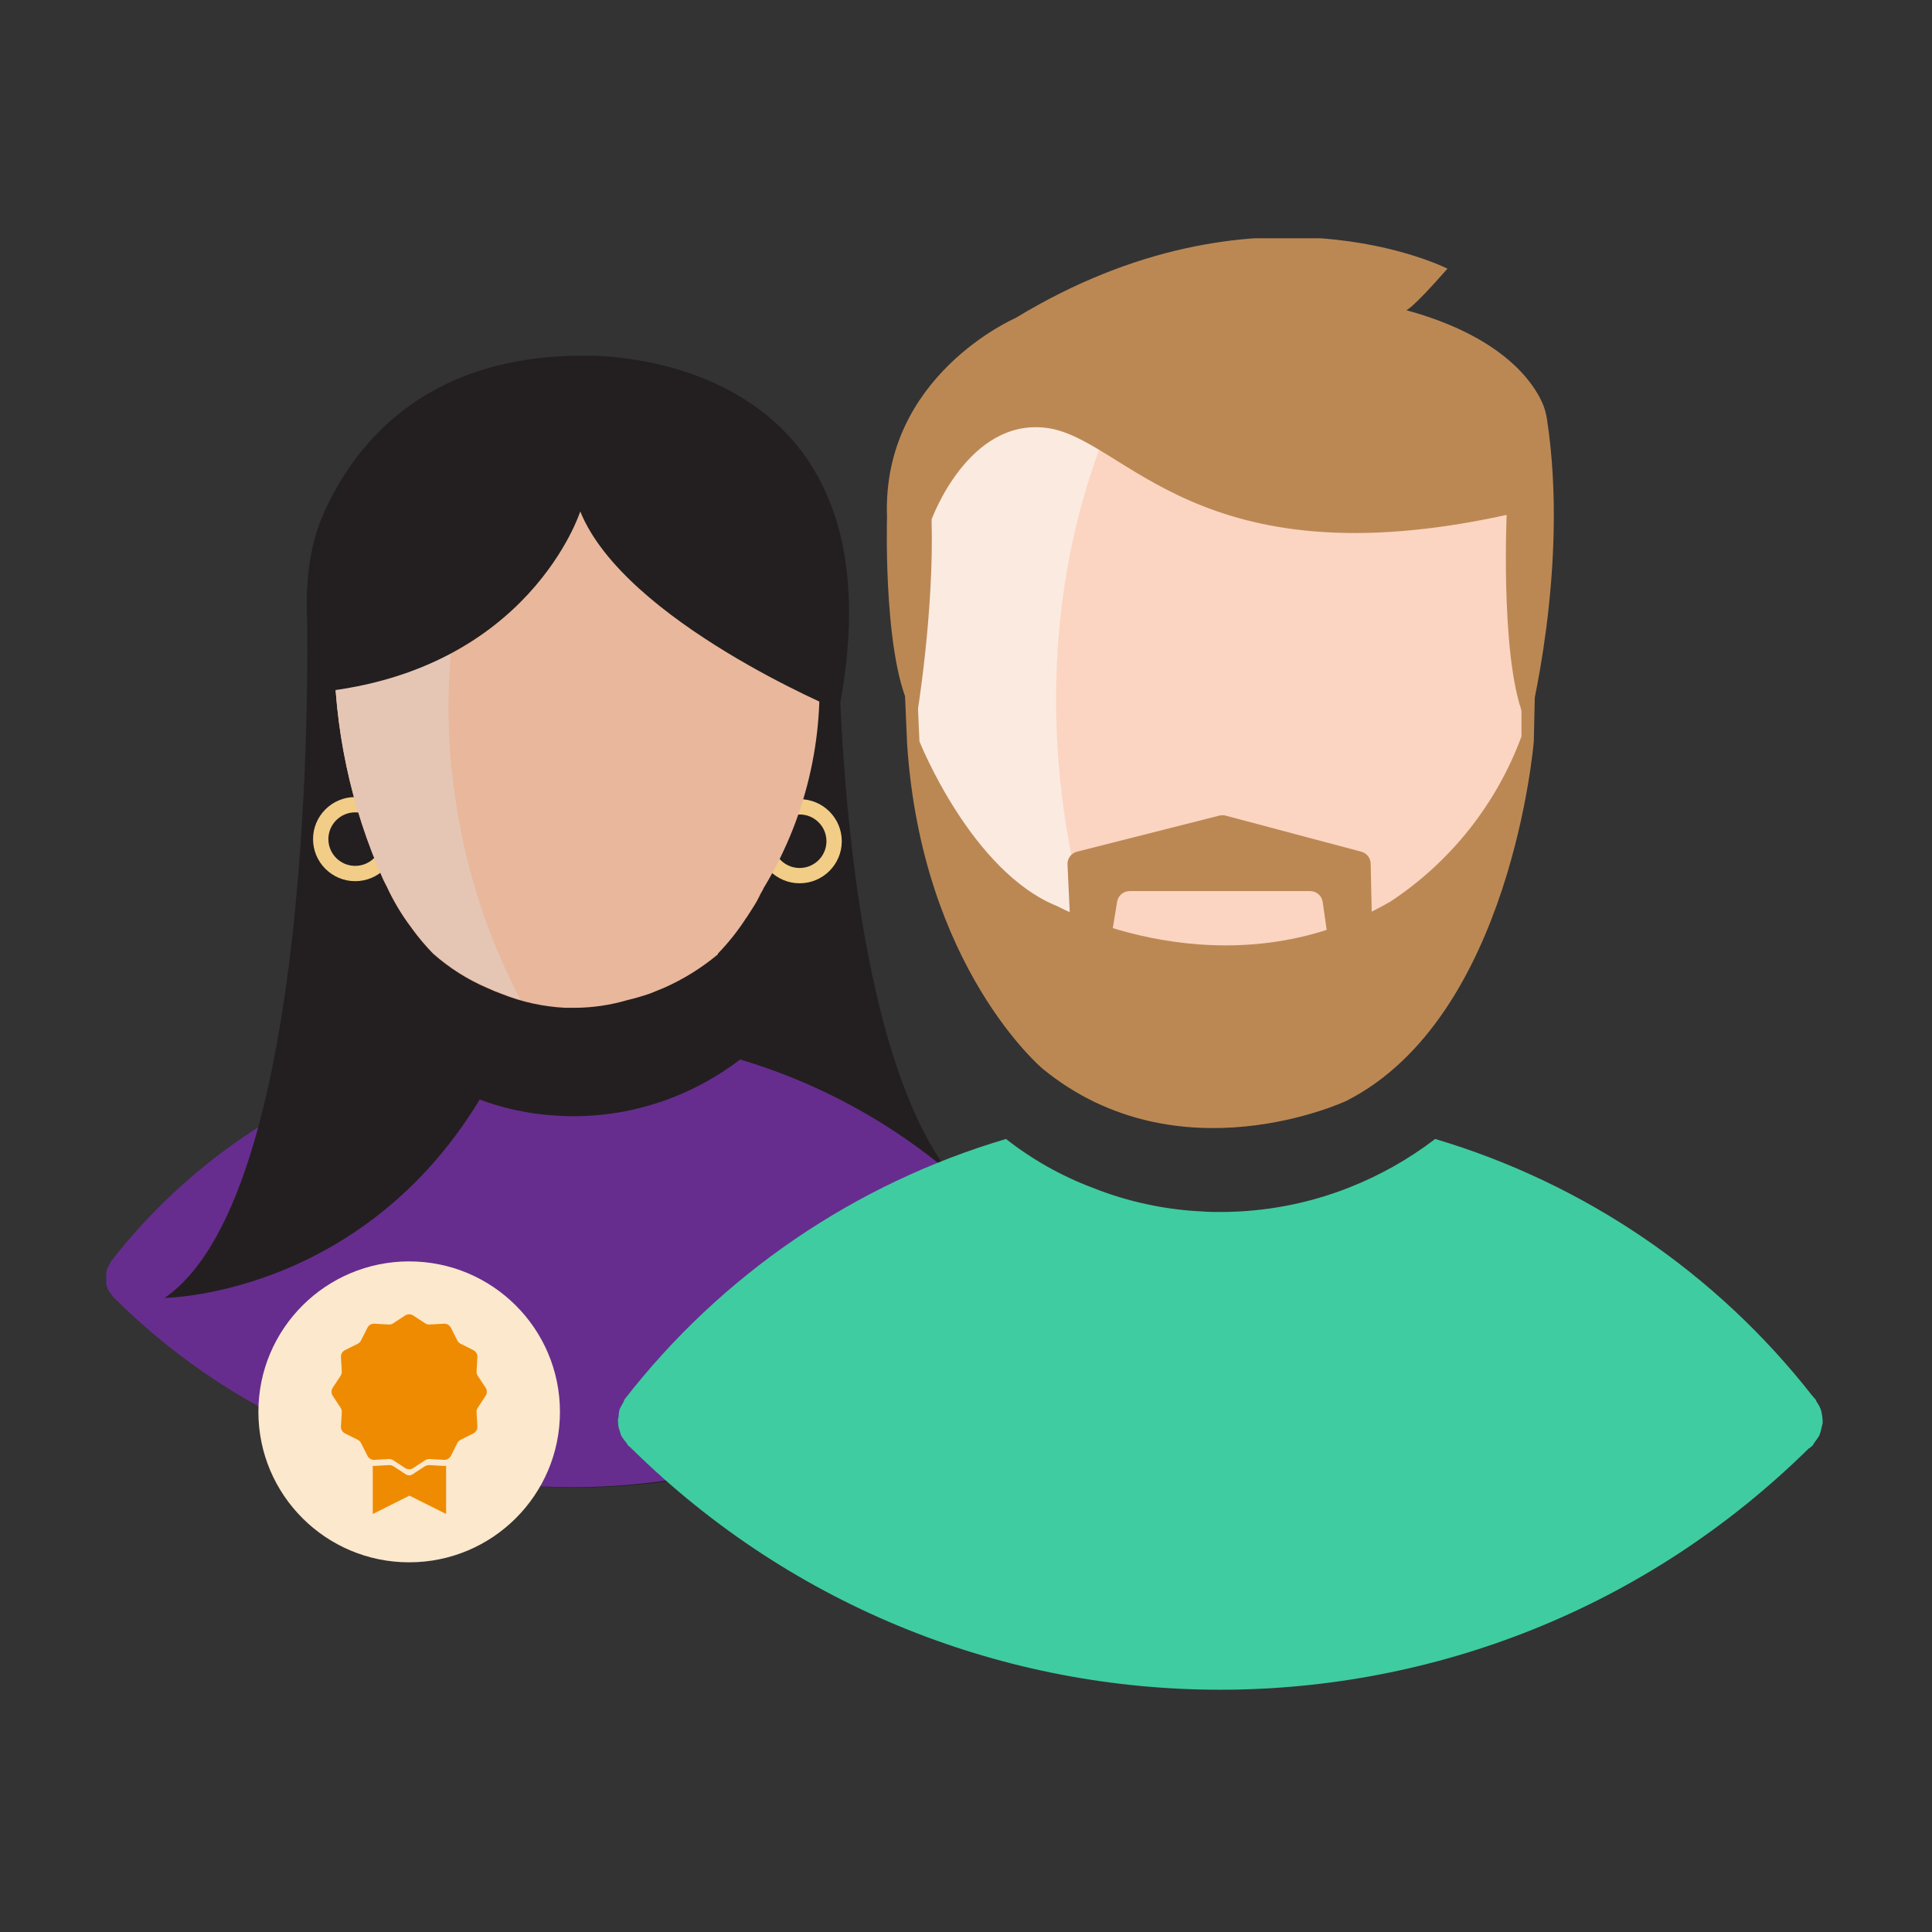
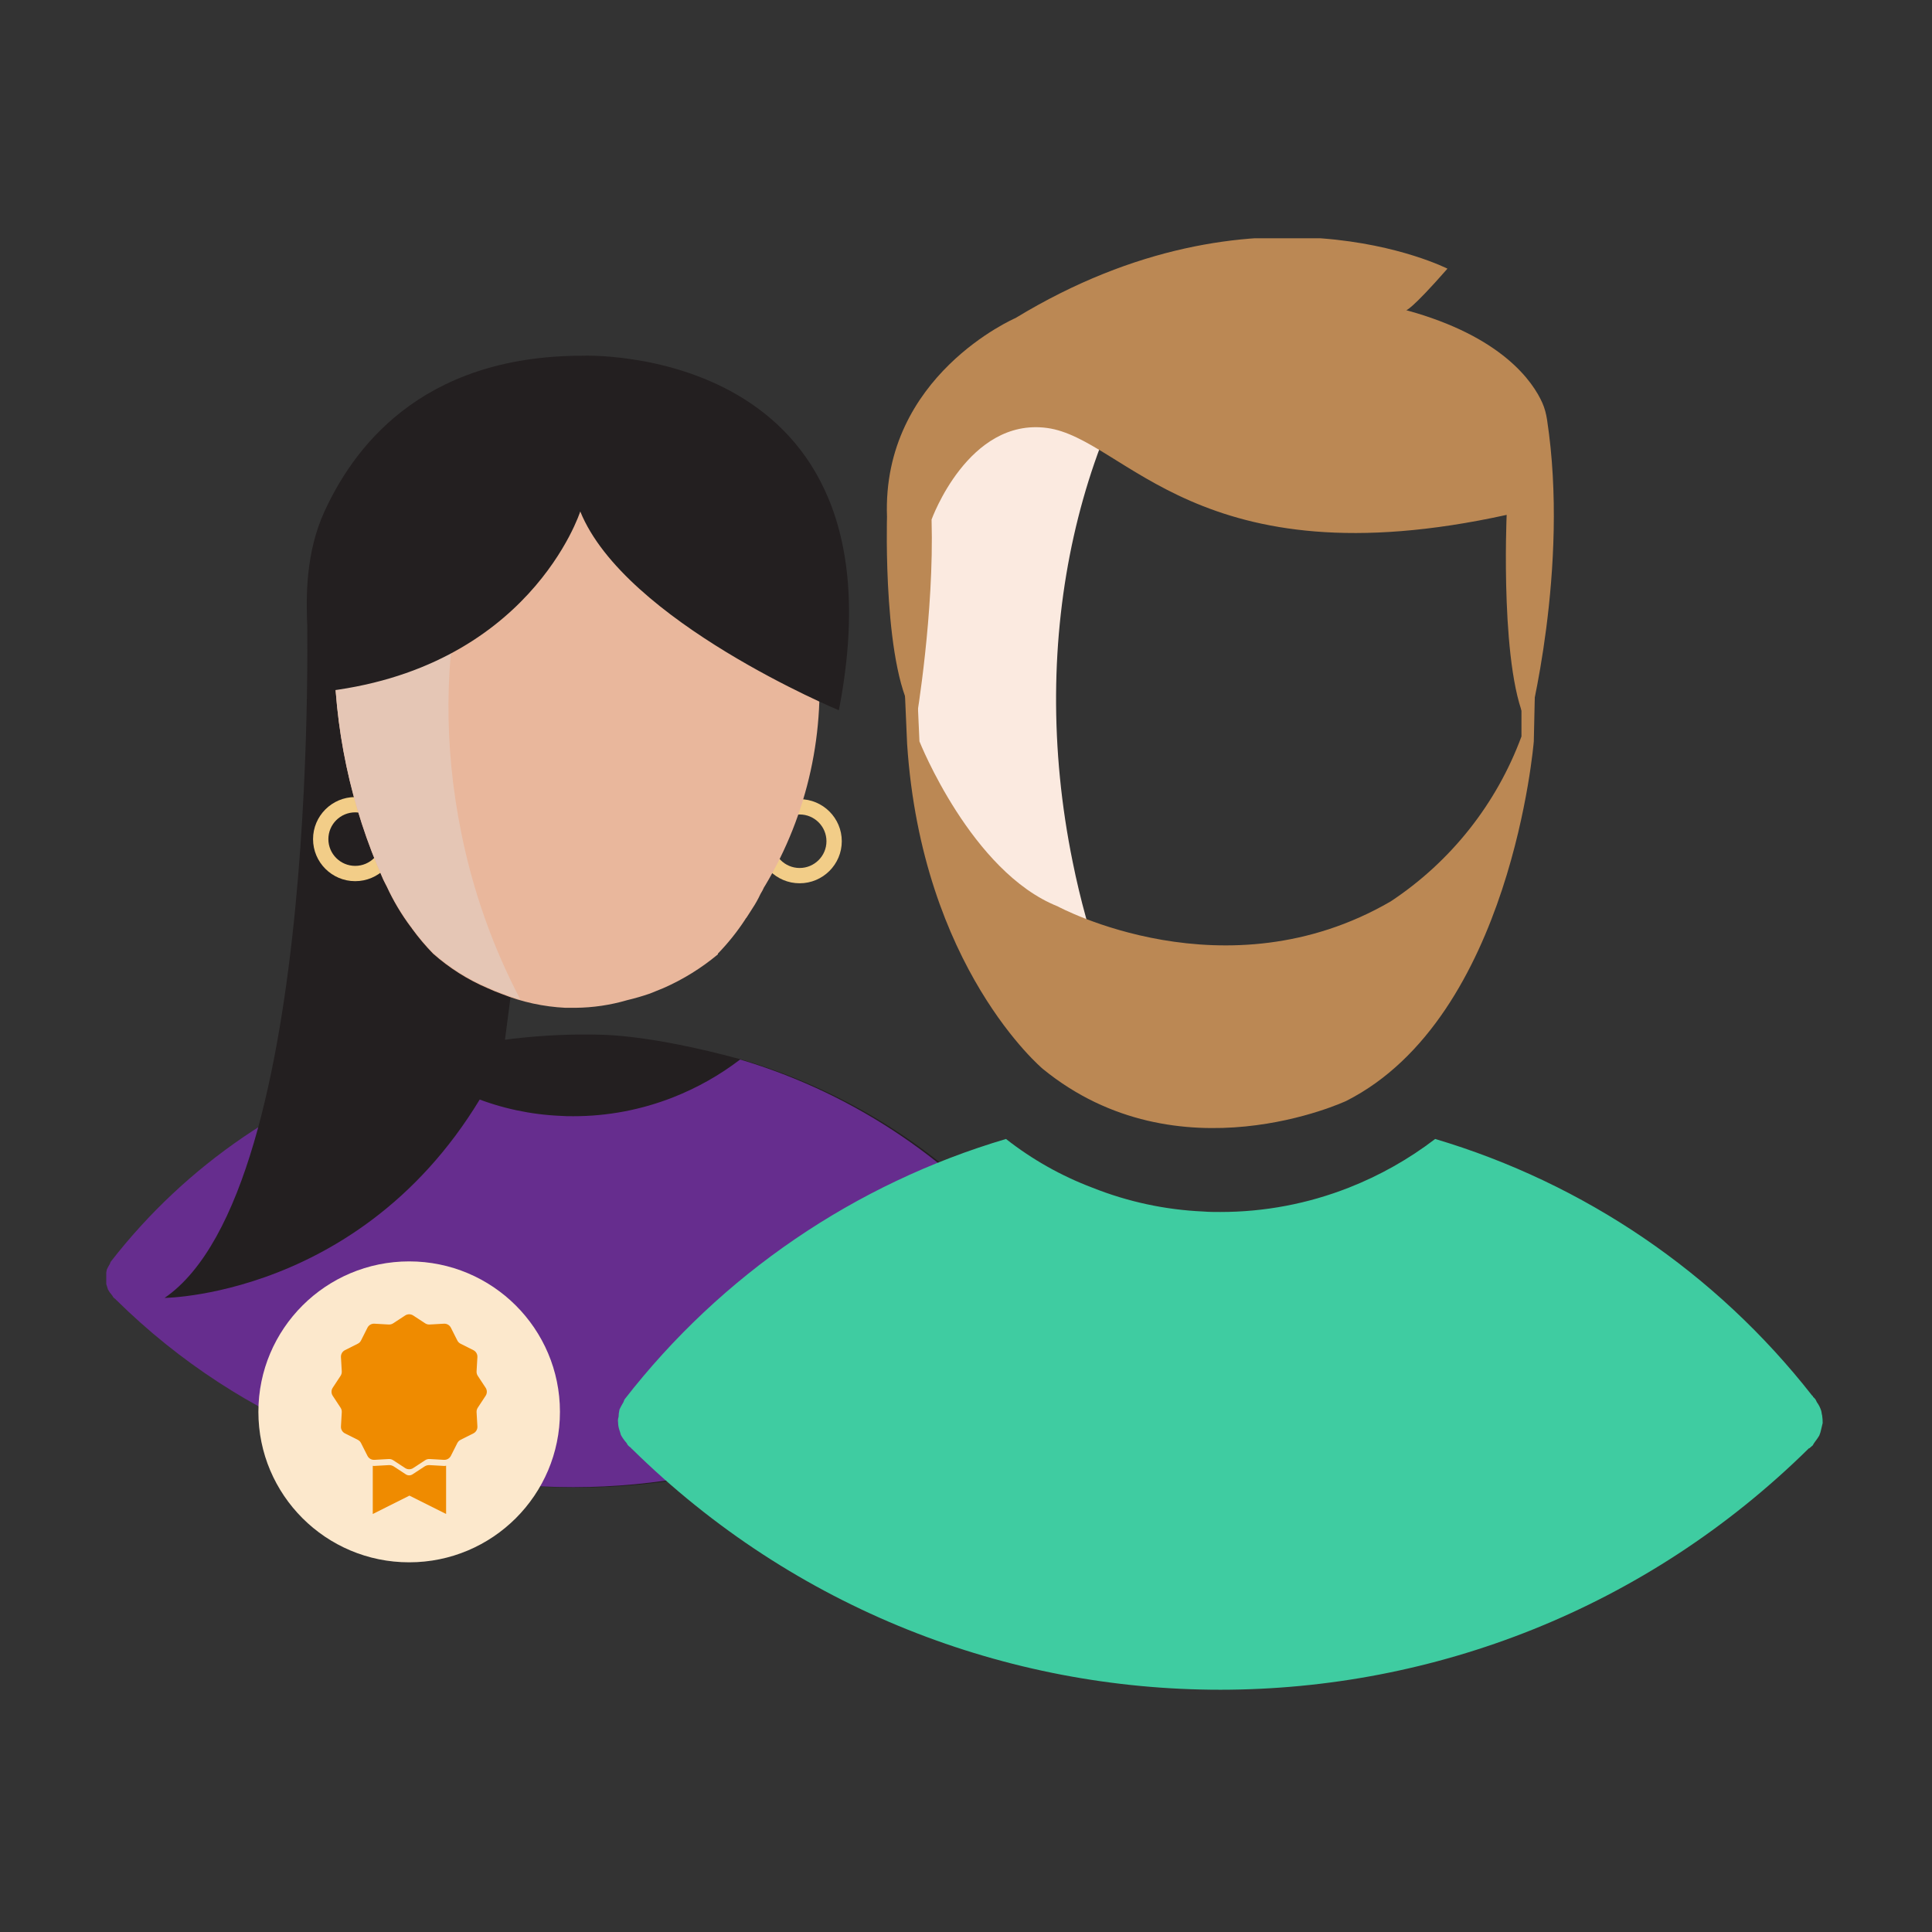
<svg xmlns="http://www.w3.org/2000/svg" width="600" height="600" viewBox="0 0 600 600" fill="none">
  <rect x="0" y="0" width="600" height="600" fill="#333333" stroke="none" />
  <g clip-path="url(#clip0_2991_32841)">
-     <path d="M260.235 181.117C260.235 181.117 257.118 341.929 306.497 375.769C306.497 375.769 134.999 408.421 138.569 311.652L195.839 296.215L229.75 229.13L260.235 181.117Z" fill="#231F20" />
    <path d="M324.096 395.828C323.977 395.485 323.977 395.044 323.863 394.706C323.639 393.975 323.292 393.286 322.839 392.669L322.497 391.99C322.268 391.761 322.154 391.514 321.926 391.42C321.926 391.306 321.926 391.192 321.812 391.192C321.812 391.13 321.759 391.078 321.697 391.078C298.576 361.522 266.801 339.893 230.791 329.188C199.75 320.696 185.648 321.403 184.282 321.289C165.001 321.028 145.791 323.693 127.31 329.188C90.839 339.974 58.683 361.921 35.381 391.928C35.153 392.265 35.153 392.607 34.905 392.935C34.62 393.409 34.358 393.899 34.12 394.402C33.982 394.996 33.906 395.599 33.891 396.207C33.744 396.644 33.706 397.11 33.777 397.561C33.786 398.212 33.901 398.852 34.12 399.461C34.234 399.802 34.348 400.14 34.462 400.586C34.819 401.232 35.248 401.84 35.733 402.391C35.962 402.619 35.962 402.866 36.209 403.07C36.366 403.26 36.557 403.422 36.766 403.545C36.98 403.659 36.88 403.773 36.995 403.773C36.995 403.835 37.047 403.887 37.109 403.887C115.797 481.407 242.328 481.351 320.945 403.759H321.06C321.288 403.536 321.626 403.308 321.859 403.079C322.026 402.766 322.211 402.467 322.426 402.182C322.787 401.707 323.125 401.232 323.439 400.719C323.644 400.211 323.796 399.679 323.892 399.137C324.005 398.567 324.12 398.23 324.234 397.675C324.244 397.057 324.196 396.44 324.096 395.828Z" fill="#231F20" />
    <path d="M323.158 395.685C323.044 395.348 323.044 394.906 322.93 394.564C322.701 393.837 322.354 393.149 321.901 392.531L321.559 391.847C321.331 391.62 321.216 391.372 320.988 391.277C320.988 391.163 320.988 391.049 320.874 391.049C320.874 390.988 320.821 390.936 320.76 390.936C297.638 361.384 265.864 339.751 229.854 329.045C223.5 333.904 216.494 337.856 209.045 340.781C199.174 344.666 188.655 346.661 178.047 346.651C176.695 346.651 175.339 346.651 173.973 346.537C164.782 346.138 155.719 344.196 147.176 340.781C139.68 337.946 132.665 333.989 126.363 329.045C89.891 339.836 57.736 361.783 34.434 391.786C34.205 392.123 34.205 392.465 33.958 392.792C33.672 393.268 33.41 393.756 33.173 394.26C33.034 394.854 32.958 395.457 32.944 396.065C32.797 396.502 32.758 396.967 32.83 397.418C32.839 398.069 32.953 398.71 33.173 399.318C33.287 399.66 33.401 400.002 33.515 400.444C33.872 401.09 34.301 401.697 34.786 402.248C35.014 402.476 35.014 402.724 35.238 402.932C35.395 403.123 35.586 403.283 35.795 403.407C36.009 403.522 35.909 403.636 36.023 403.636C36.023 403.702 36.076 403.749 36.138 403.749C114.826 481.27 241.357 481.218 319.974 403.626H320.089C320.317 403.398 320.66 403.151 320.887 402.942C321.055 402.628 321.24 402.329 321.454 402.044C321.816 401.569 322.154 401.094 322.468 400.581C322.682 400.074 322.839 399.542 322.944 399C323.063 398.435 323.177 398.093 323.292 397.537C323.296 396.92 323.253 396.298 323.158 395.685Z" fill="#662D8E" />
    <path d="M95.294 185.867C95.294 185.867 100.491 369.239 51.111 403.079C51.111 403.079 120.424 402.485 156.12 328.275L159.689 300.965L125.778 233.88L95.294 185.867Z" fill="#231F20" />
    <path d="M110.309 273.656C103.089 273.656 97.221 267.8 97.221 260.594C97.221 253.394 103.089 247.533 110.309 247.533C117.525 247.533 123.398 253.394 123.398 260.594C123.398 267.8 117.525 273.656 110.309 273.656ZM110.309 252.283C105.716 252.283 101.98 256.012 101.98 260.594C101.98 265.177 105.716 268.906 110.309 268.906C114.902 268.906 118.638 265.177 118.638 260.594C118.638 256.012 114.902 252.283 110.309 252.283Z" fill="#F2CD88" />
    <path d="M248.335 274.311C241.115 274.311 235.246 268.455 235.246 261.25C235.246 254.046 241.115 248.189 248.335 248.189C255.551 248.189 261.424 254.046 261.424 261.25C261.424 268.455 255.551 274.311 248.335 274.311ZM248.335 252.939C243.742 252.939 240.006 256.667 240.006 261.25C240.006 265.834 243.742 269.562 248.335 269.562C252.928 269.562 256.664 265.834 256.664 261.25C256.664 256.667 252.928 252.939 248.335 252.939Z" fill="#F2CD88" />
    <path d="M120.139 275.393C122.181 279.82 124.685 284.023 127.607 287.922C127.749 288.06 127.868 288.222 127.949 288.398C129.948 291.143 132.137 293.745 134.507 296.177C139.548 300.641 145.274 304.265 151.47 306.901C152.942 307.585 154.407 308.164 155.873 308.706C162.156 311.204 168.805 312.648 175.559 312.981H178.723C184.164 312.933 189.571 312.135 194.786 310.606C197.157 310.045 199.493 309.366 201.798 308.573C203.264 308.004 204.62 307.447 205.986 306.878C212.111 304.194 217.818 300.66 222.949 296.381V296.154C226.109 292.895 228.95 289.342 231.43 285.543C231.544 285.429 231.544 285.201 231.773 285.068C232.329 284.171 233.038 283.168 233.586 282.247C234.566 280.775 235.437 279.231 236.18 277.625C236.609 276.937 236.989 276.22 237.317 275.479C237.436 275.365 237.436 275.365 237.436 275.251C237.498 275.251 237.551 275.199 237.551 275.137C250.915 252.848 256.627 226.816 253.824 200.994C253.824 159.573 228.041 117.488 178.742 117.488C127.174 117.488 103.766 160.827 103.766 200.994C103.69 225.875 108.897 250.487 119.035 273.218C119.354 273.93 119.811 274.709 120.139 275.393Z" fill="#E9B79C" />
    <path d="M143.298 258.854C132.066 203.96 145.022 151.226 173.711 117.52C125.708 120.288 103.747 161.941 103.747 200.759C103.671 225.636 108.873 250.252 119.015 272.979C119.334 273.663 119.791 274.446 120.12 275.13C122.161 279.557 124.665 283.755 127.587 287.66C127.73 287.793 127.849 287.953 127.93 288.134C129.929 290.879 132.118 293.482 134.488 295.914C139.529 300.378 145.254 304.002 151.451 306.638C152.922 307.317 154.388 307.902 155.854 308.443C157.724 309.184 159.632 309.825 161.565 310.371C153.069 294.147 146.92 276.802 143.298 258.854Z" fill="#E5C6B5" />
    <path d="M180.204 158.839C180.204 158.839 164.436 208.28 98.845 214.958C98.845 214.958 89.731 183.175 100.63 159.152C109.164 140.34 129.782 110.47 180.946 110.47C180.946 110.47 282.68 106.315 260.52 220.581C260.539 220.581 194.053 192.992 180.204 158.839Z" fill="#231F20" />
    <path d="M565.876 439.544C565.729 439.11 565.729 438.541 565.582 438.101C565.287 437.158 564.841 436.271 564.258 435.482L563.817 434.601C563.522 434.308 563.375 433.989 563.081 433.867C563.081 433.721 563.081 433.573 562.933 433.573C562.933 433.494 562.867 433.427 562.786 433.427C533.008 395.361 492.085 367.505 445.705 353.717C437.522 359.975 428.499 365.064 418.906 368.832C406.193 373.836 392.652 376.399 378.982 376.393C377.241 376.393 375.494 376.393 373.735 376.246C361.898 375.732 350.227 373.224 339.223 368.832C329.569 365.18 320.533 360.085 312.418 353.717C265.445 367.615 224.031 395.875 194.019 434.522C193.725 434.956 193.725 435.397 193.406 435.819C193.039 436.43 192.701 437.06 192.395 437.709C192.217 438.474 192.118 439.25 192.1 440.034C191.91 440.596 191.861 441.189 191.954 441.777C191.965 442.609 192.113 443.435 192.395 444.224C192.542 444.664 192.689 445.104 192.836 445.673C193.295 446.505 193.847 447.282 194.472 447.998C194.767 448.291 194.767 448.609 195.055 448.879C195.258 449.117 195.503 449.325 195.772 449.49C196.048 449.637 195.919 449.783 196.066 449.783C196.066 449.863 196.134 449.931 196.214 449.931C297.559 549.772 460.521 549.698 561.775 449.772H561.922C562.216 449.478 562.658 449.16 562.952 448.891C563.166 448.487 563.405 448.096 563.682 447.735C564.147 447.123 564.583 446.512 564.987 445.85C565.263 445.196 565.465 444.511 565.601 443.814C565.754 443.085 565.9 442.645 566.047 441.93C566.054 441.128 565.999 440.333 565.876 439.544Z" fill="#3FCCA1" />
-     <path d="M302.426 289.1C305.055 294.801 308.286 300.215 312.049 305.236C312.233 305.414 312.387 305.622 312.491 305.848C315.065 309.39 317.886 312.736 320.937 315.868C327.429 321.624 334.803 326.285 342.785 329.68C344.673 330.561 346.56 331.307 348.455 332.004C356.546 335.222 365.11 337.081 373.802 337.51H377.878C384.885 337.449 391.849 336.421 398.566 334.451C401.619 333.729 404.635 332.854 407.596 331.833C409.49 331.099 411.231 330.383 412.996 329.65C420.885 326.194 428.235 321.642 434.843 316.131V315.837C438.914 311.641 442.567 307.066 445.761 302.172C445.908 302.026 445.908 301.732 446.202 301.56C446.919 300.405 447.838 299.113 448.537 297.927C449.806 296.036 450.922 294.042 451.878 291.975C452.436 291.088 452.926 290.165 453.35 289.211C453.496 289.063 453.496 289.063 453.496 288.917C453.583 288.917 453.643 288.856 453.643 288.77C470.856 260.063 478.218 226.536 474.608 193.279C474.608 139.933 441.396 85.731 377.902 85.731C311.486 85.731 281.345 141.547 281.345 193.279C281.247 225.325 287.947 257.029 301.004 286.298C301.421 287.217 302.009 288.237 302.426 289.1Z" fill="#FBD5C1" />
    <path d="M333.154 267.795C318.693 197.095 335.379 129.179 372.324 85.768C310.497 89.334 282.214 142.979 282.214 192.973C282.116 225.013 288.816 256.717 301.873 285.988C302.29 286.868 302.878 287.877 303.295 288.758C305.924 294.459 309.155 299.873 312.918 304.894C313.108 305.072 313.256 305.28 313.361 305.506C315.934 309.048 318.755 312.394 321.807 315.526C328.298 321.282 335.672 325.943 343.654 329.338C345.542 330.213 347.43 330.965 349.324 331.662C351.733 332.616 354.191 333.442 356.68 334.146C345.738 313.25 337.818 290.911 333.154 267.795Z" fill="#FBEAE0" />
    <path d="M285.543 230.24C285.543 230.24 301.634 270.764 328.452 281.469C328.452 281.469 380.556 309.76 431.894 279.94C450.541 267.608 464.768 249.661 472.504 228.71V195.832H477.101L476.336 230.24C476.336 230.24 469.44 315.877 418.102 341.898C418.102 341.898 365.998 366.366 323.855 331.959C323.855 331.959 286.309 300.609 281.712 231.029L280.18 195.856H284.01L285.543 230.24Z" fill="#BB8854" />
-     <path d="M332.817 296.216L331.524 268.482C331.437 266.622 332.676 264.958 334.484 264.494L378.65 253.3C379.3 253.134 379.986 253.134 380.636 253.3L422.76 264.505C424.452 264.965 425.642 266.475 425.679 268.225L426.341 299.69C426.365 301.103 425.636 302.419 424.428 303.146L419.978 305.807C418.108 306.927 415.687 306.321 414.571 304.456C414.301 304.009 414.124 303.513 414.05 302.994L410.776 280.116C410.501 278.177 408.839 276.74 406.878 276.74H350.814C348.883 276.74 347.234 278.14 346.928 280.042L343.863 298.883C343.513 301.024 341.497 302.48 339.351 302.137C338.769 302.039 338.217 301.819 337.733 301.482L334.509 299.256C333.503 298.565 332.878 297.439 332.817 296.216Z" fill="#BB8854" />
    <path d="M284.613 223.201C284.613 223.201 290.142 190.482 289.308 161.347C289.308 161.347 300.709 129.649 325.144 132.904C349.577 136.152 371.81 181.032 467.908 159.898C467.908 159.898 465.683 210.057 474.638 225.496C474.638 225.496 487.499 176.45 480.444 130.31C480.174 128.536 479.726 126.793 479.003 125.153C476.128 118.676 466.609 104.484 436.713 96.33C436.713 96.33 438.117 96.441 449.519 83.436C449.519 83.436 390.292 53.261 315.372 98.771C315.372 98.771 273.836 116.651 275.466 160.534C275.466 160.534 274.026 209.384 284.613 223.201Z" fill="#BB8854" />
    <path d="M127.07 485.192C152.932 485.192 173.897 464.271 173.897 438.464C173.897 412.657 152.932 391.736 127.07 391.736C101.209 391.736 80.244 412.657 80.244 438.464C80.244 464.271 101.209 485.192 127.07 485.192Z" fill="#FCE8CC" />
    <g opacity="1">
      <path d="M115.823 470.157H115.764V455.223C115.888 455.249 116.017 455.262 116.147 455.262C116.183 455.262 116.22 455.261 116.255 455.259L120.706 455.004C120.759 455.002 120.81 455 120.858 455C121.377 455 121.88 455.15 122.312 455.434L126.039 457.875C126.347 458.077 126.704 458.183 127.072 458.183C127.441 458.183 127.798 458.077 128.105 457.875L131.832 455.434C132.265 455.15 132.768 455 133.288 455C133.335 455 133.386 455.002 133.439 455.004L137.889 455.259C137.925 455.261 137.962 455.262 137.998 455.262C138.183 455.262 138.366 455.235 138.541 455.183V470.156L138.491 470.157L127.153 464.479L115.823 470.157Z" fill="#EF8B00" />
      <path d="M128.317 408.531L132.043 410.971C132.45 411.238 132.932 411.367 133.417 411.339L137.868 411.085C138.769 411.033 139.616 411.521 140.023 412.327L142.027 416.299C142.246 416.733 142.598 417.086 143.033 417.303L147.014 419.303C147.822 419.709 148.31 420.553 148.259 421.454L148.004 425.895C147.976 426.38 148.105 426.86 148.371 427.266L150.818 430.984C151.314 431.738 151.314 432.714 150.818 433.468L148.371 437.187C148.105 437.593 147.976 438.073 148.004 438.558L148.259 442.999C148.31 443.898 147.822 444.744 147.014 445.149L143.033 447.149C142.598 447.368 142.246 447.719 142.027 448.153L140.023 452.126C139.616 452.931 138.769 453.419 137.868 453.368L133.417 453.113C132.932 453.086 132.45 453.214 132.043 453.481L128.317 455.922C127.561 456.417 126.583 456.417 125.828 455.922L122.101 453.481C121.695 453.214 121.213 453.086 120.727 453.113L116.277 453.368C115.375 453.419 114.528 452.931 114.122 452.126L112.117 448.153C111.899 447.719 111.546 447.368 111.112 447.149L107.13 445.149C106.323 444.744 105.834 443.898 105.886 442.999L106.141 438.558C106.169 438.073 106.04 437.593 105.773 437.187L103.327 433.468C102.831 432.714 102.831 431.738 103.327 430.984L105.773 427.266C106.04 426.86 106.169 426.38 106.141 425.895L105.886 421.454C105.834 420.553 106.323 419.709 107.13 419.303L111.112 417.303C111.546 417.086 111.899 416.733 112.117 416.299L114.122 412.327C114.528 411.521 115.375 411.033 116.277 411.085L120.727 411.339C121.213 411.367 121.695 411.238 122.101 410.971L125.828 408.531C126.583 408.037 127.561 408.037 128.317 408.531Z" fill="#EF8B00" />
    </g>
  </g>
  <defs>
    <clipPath id="clip0_2991_32841">
      <rect width="534" height="452" fill="white" transform="translate(33 74)" />
    </clipPath>
  </defs>
</svg>